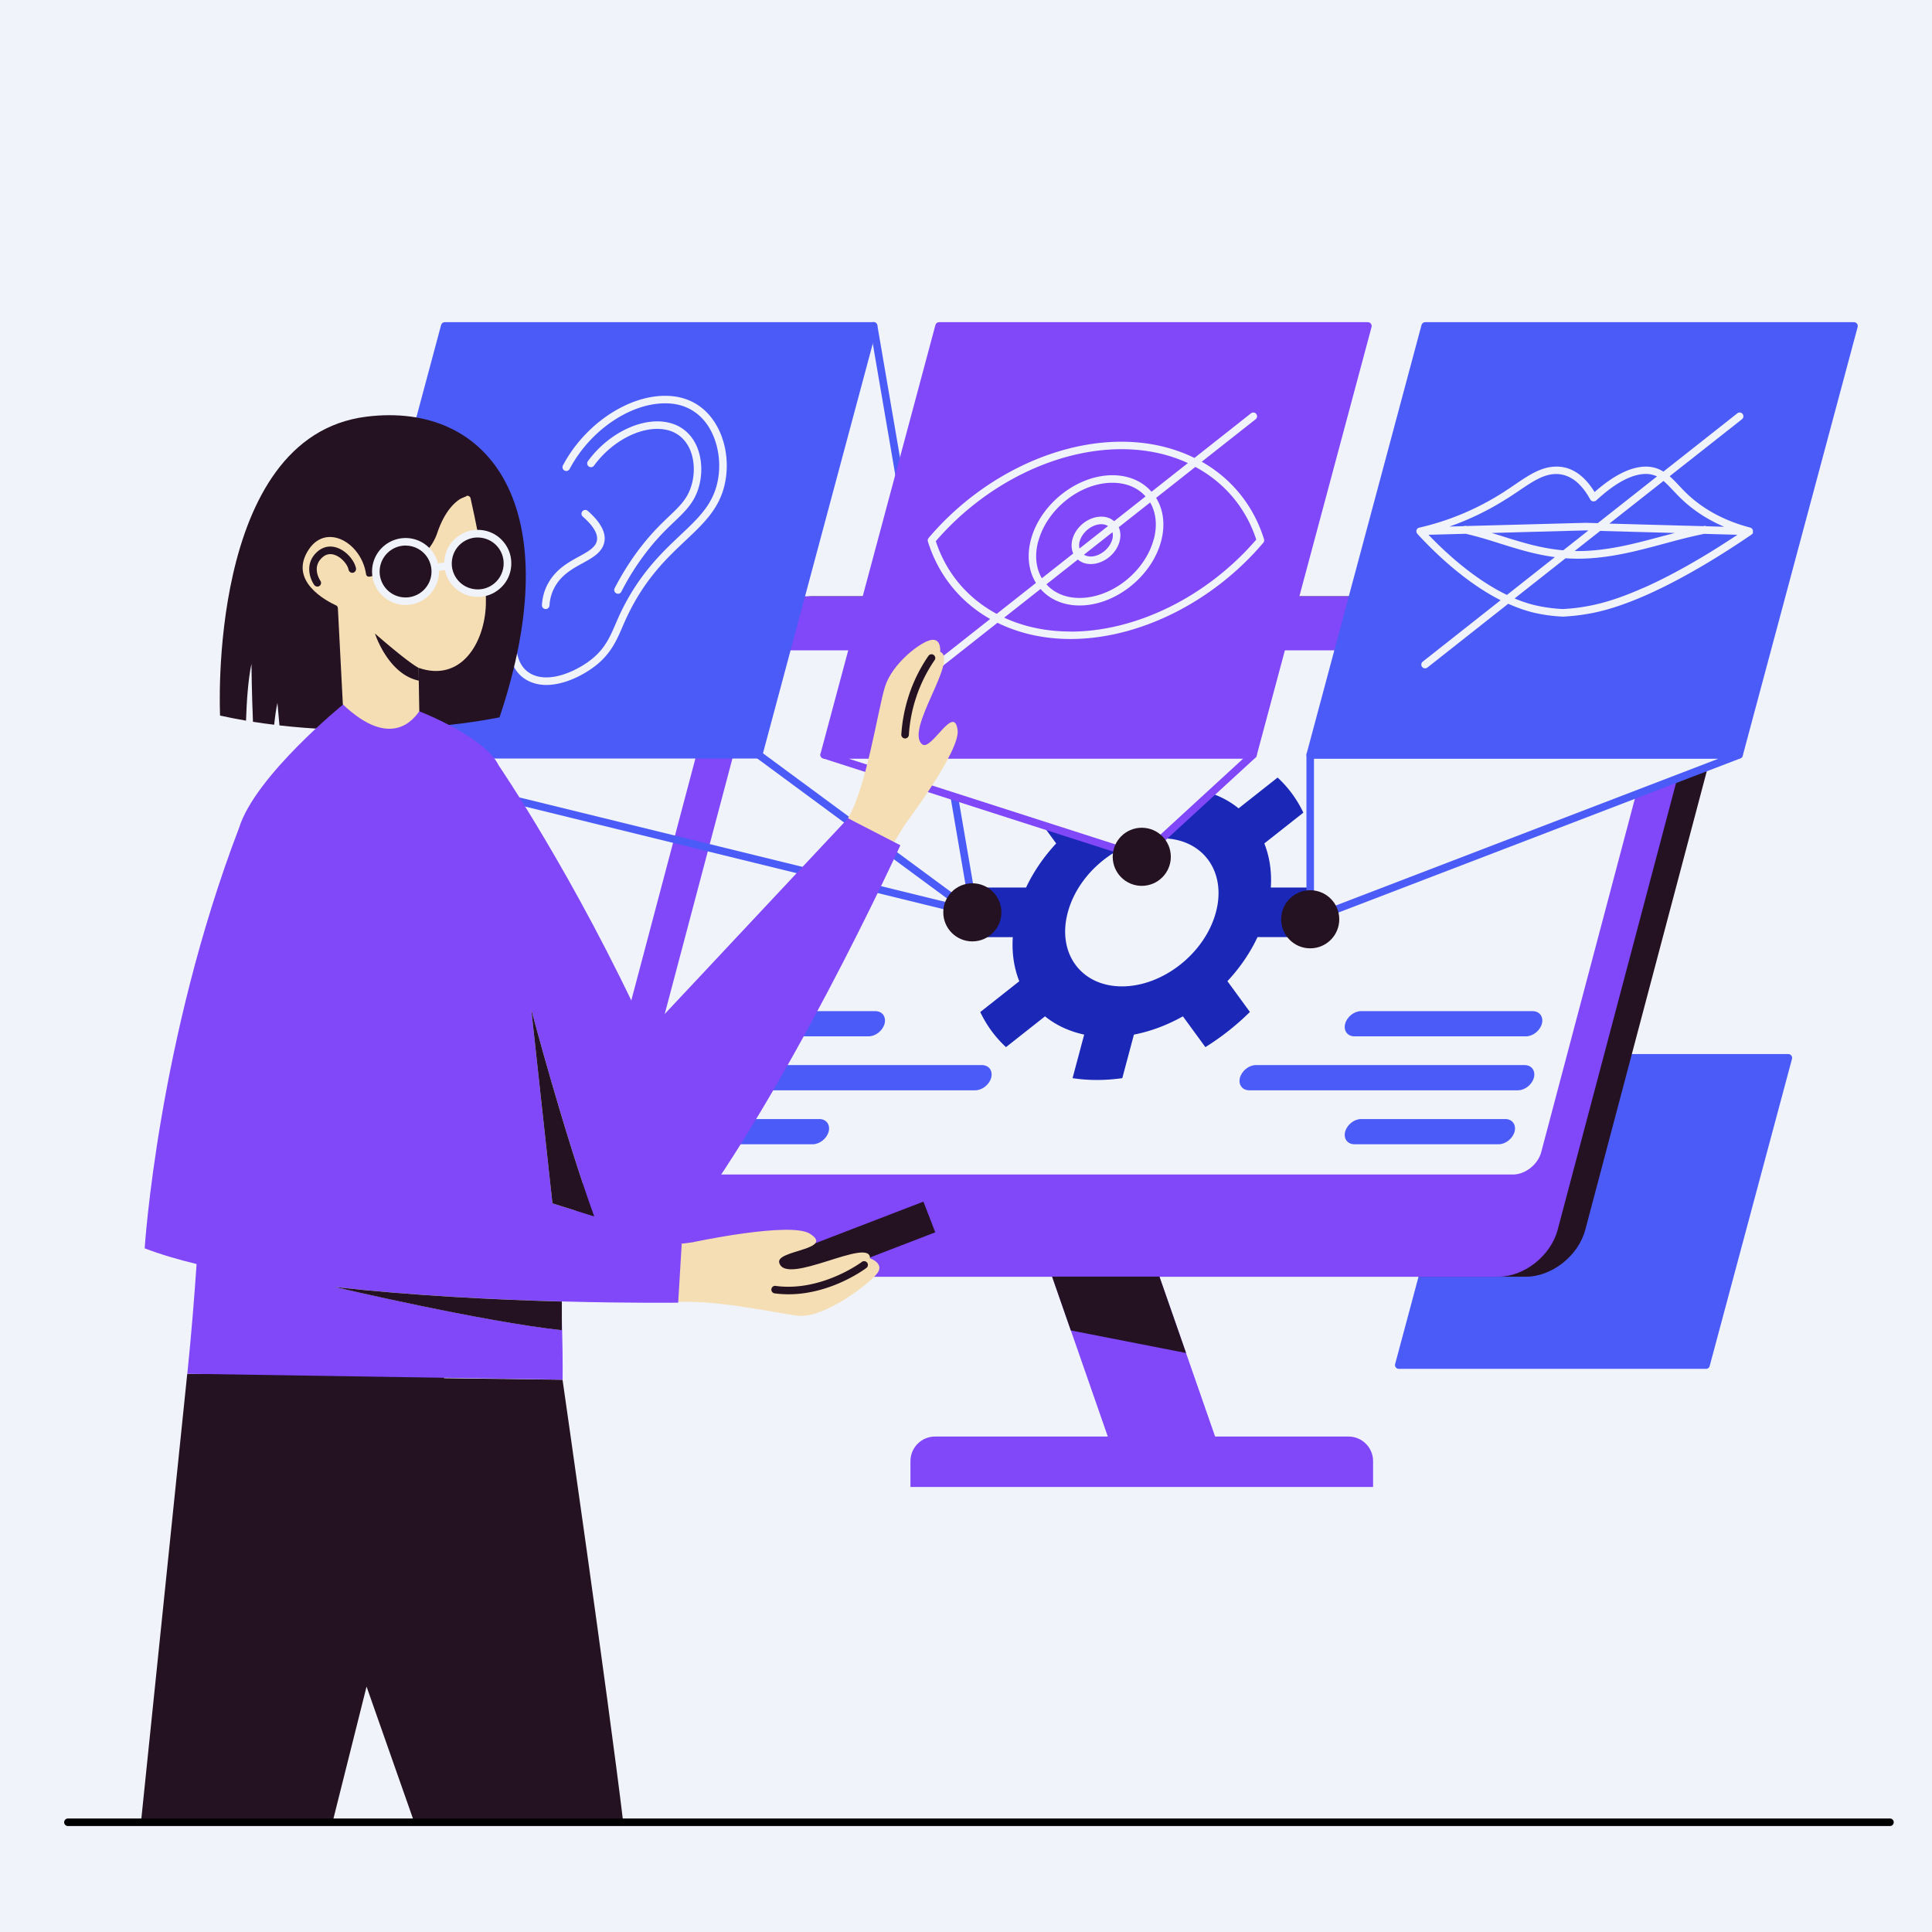
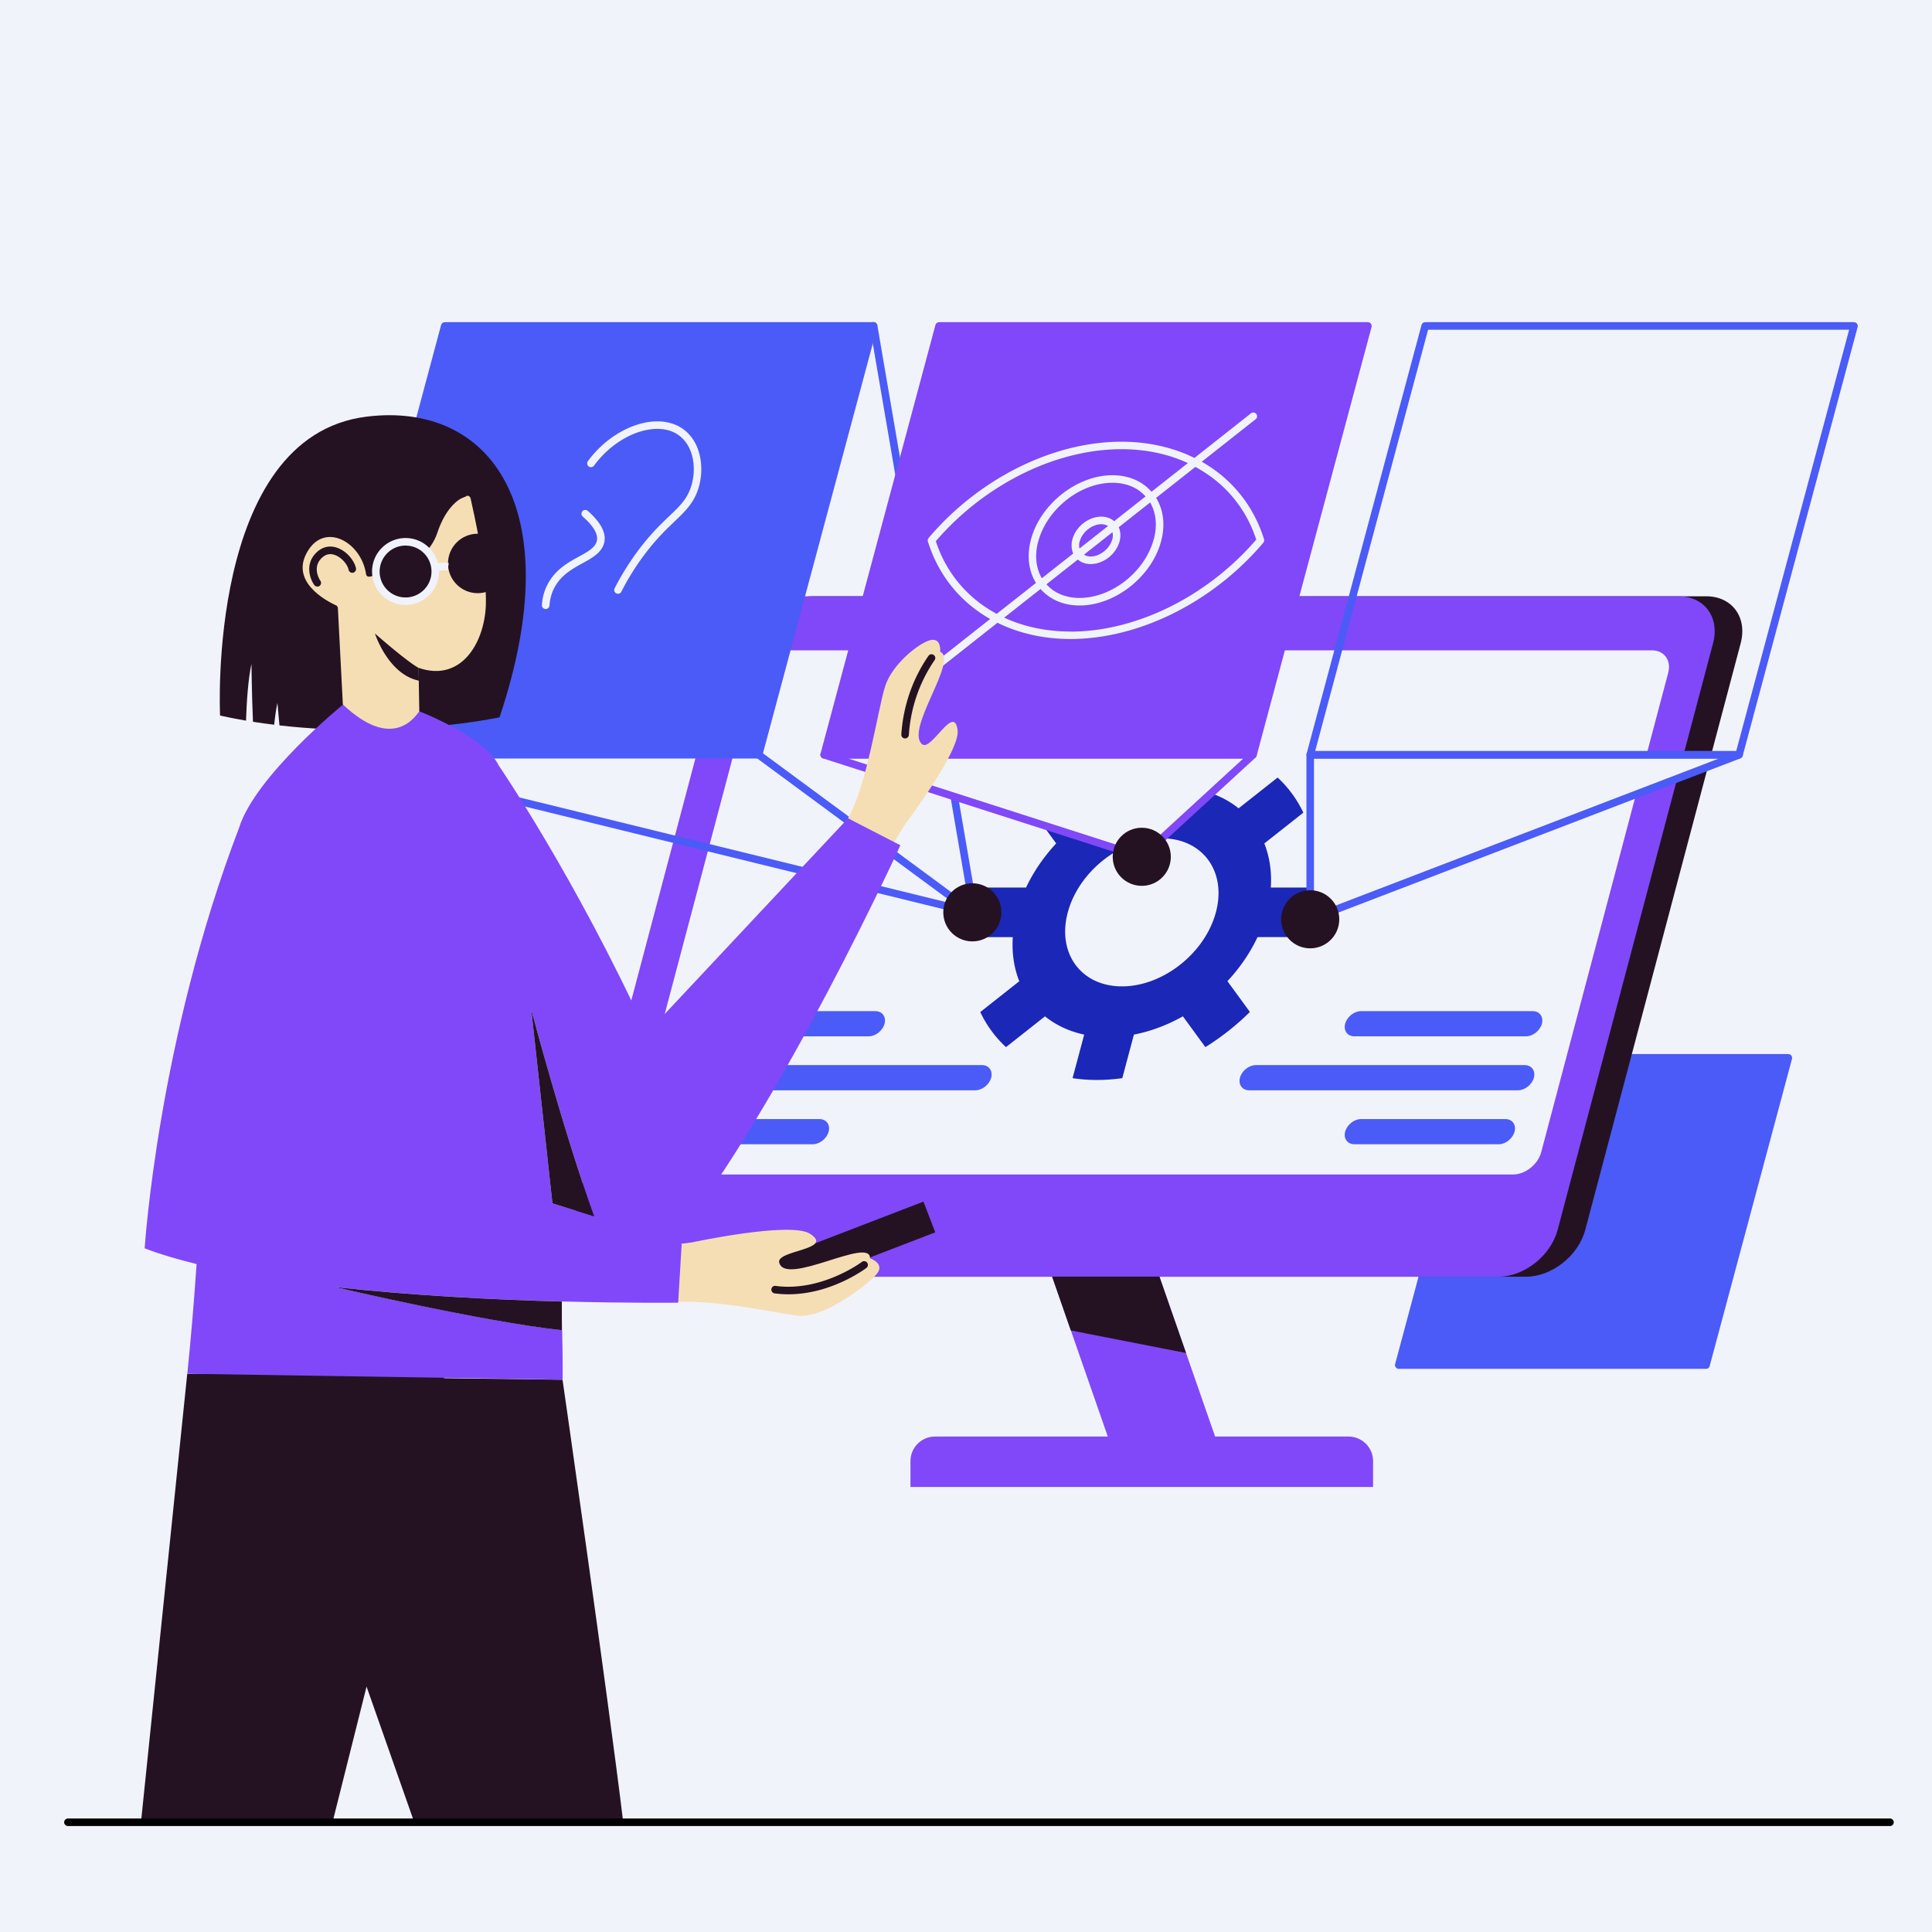
<svg xmlns="http://www.w3.org/2000/svg" viewBox="0 0 256 256">
  <defs>
    <style>.d{fill:#4b5bf7}.h{fill:wheat}.i{fill:#8048f8}.j{fill:#241223}.l{fill:#f1f3fb}</style>
  </defs>
  <path class="l" id="a" d="M0 0h256v256H0z" />
  <g id="b">
    <path class="d" d="M237.36 139.87a.5.5 0 0 0-.4-.2h-40.71c-.23 0-.42.15-.48.37l-10.91 40.71a.507.507 0 0 0 .49.63h40.71c.23 0 .42-.15.48-.37l10.91-40.71c.04-.15 0-.31-.09-.43" />
    <path class="j" d="M226.08 79.01H107.71c-3.43 0-6.95 2.78-7.86 6.22l-20.59 77.72c-.91 3.43 1.14 6.22 4.57 6.22H202.2c3.43 0 6.95-2.78 7.86-6.22l20.59-77.72c.91-3.43-1.14-6.22-4.57-6.22" />
    <path class="i" d="M222.42 79.01H104.05c-3.43 0-6.95 2.78-7.86 6.22L75.6 162.95c-.91 3.43 1.14 6.22 4.57 6.22h118.37c3.43 0 6.95-2.78 7.86-6.22l20.59-77.72c.91-3.43-1.14-6.22-4.57-6.22" />
    <path class="l" d="M218.87 86.17H103.81c-1.64 0-3.32 1.33-3.75 2.97l-16.83 63.52c-.43 1.64.54 2.97 2.18 2.97h115.06c1.64 0 3.32-1.33 3.75-2.97l16.83-63.52c.43-1.64-.54-2.97-2.18-2.97" />
    <path class="d" d="M115.98 133.98H93.25c-.92 0-1.86.75-2.11 1.67-.24.92.3 1.67 1.23 1.67h22.73c.92 0 1.86-.75 2.11-1.67.24-.92-.3-1.67-1.23-1.67m14.13 7.15H91.35c-.92 0-1.86.75-2.11 1.67-.24.92.3 1.67 1.23 1.67h38.76c.92 0 1.86-.75 2.11-1.67.24-.92-.3-1.67-1.23-1.67m-21.54 7.15H89.46c-.92 0-1.86.75-2.11 1.67-.24.92.3 1.67 1.23 1.67h19.11c.92 0 1.86-.75 2.11-1.67.24-.92-.3-1.67-1.23-1.67m94.51-14.3h-22.73c-.92 0-1.86.75-2.11 1.67-.24.92.3 1.67 1.23 1.67h22.73c.92 0 1.86-.75 2.11-1.67.24-.92-.3-1.67-1.23-1.67m-1.06 7.15h-35.61c-.92 0-1.86.75-2.11 1.67-.24.92.3 1.67 1.23 1.67h35.61c.92 0 1.86-.75 2.11-1.67.24-.92-.3-1.67-1.23-1.67m-2.56 7.15h-19.11c-.92 0-1.86.75-2.11 1.67-.24.92.3 1.67 1.23 1.67h19.11c.92 0 1.86-.75 2.11-1.67.24-.92-.3-1.67-1.23-1.67" />
    <path class="i" d="M123.89 190.35h54.8c1.79 0 3.25 1.46 3.25 3.25v3.43h-61.3v-3.43c0-1.79 1.46-3.25 3.25-3.25" />
    <path class="i" d="M152.08 164.7h-14.22l9.66 27.75h14.22z" />
    <path class="j" d="M153.63 169.16h-14.22l2.48 7.13 15.27 2.99z" />
    <path d="M172.39 124.18c.45-1.07.82-2.17 1.12-3.29s.51-2.22.64-3.29h-5.76c.14-2.12-.17-4.1-.86-5.84l5.17-4.08c-.84-1.77-1.99-3.34-3.41-4.65l-5.17 4.08c-1.43-1.16-3.18-2-5.19-2.42l1.54-5.76c-1.03-.16-2.11-.24-3.23-.24s-2.24.08-3.36.24l-1.54 5.76c-2.24.43-4.44 1.26-6.49 2.42l-2.98-4.08a33.4 33.4 0 0 0-5.9 4.65l2.98 4.08c-1.62 1.74-2.99 3.72-3.99 5.84h-5.77c-.45 1.07-.82 2.17-1.12 3.29s-.51 2.22-.64 3.29h5.77c-.14 2.12.17 4.1.86 5.84l-5.17 4.08c.84 1.77 1.99 3.34 3.41 4.65l5.17-4.08c1.43 1.16 3.19 1.99 5.19 2.42l-1.54 5.77c1.03.16 2.11.24 3.23.24s2.24-.08 3.36-.24l1.54-5.77c2.24-.43 4.44-1.27 6.49-2.42l2.98 4.08a34 34 0 0 0 5.9-4.66l-2.98-4.08c1.63-1.74 2.99-3.72 3.99-5.84h5.76Zm-23.72 6.52c-5.42 0-8.64-4.39-7.18-9.81 1.45-5.42 7.02-9.81 12.44-9.81s8.64 4.39 7.18 9.81c-1.45 5.42-7.02 9.81-12.44 9.81" style="fill:#1b27b7" />
    <path class="d" d="M100.53 100.01H43.71l15.22-56.82h56.83z" />
    <path class="d" d="M100.53 100.51H43.71c-.16 0-.3-.07-.4-.2-.09-.12-.13-.28-.09-.43l15.23-56.82c.06-.22.26-.37.48-.37h56.82c.16 0 .3.07.4.2.09.12.13.28.09.43l-15.23 56.82c-.06.22-.26.37-.48.37m-56.17-1h55.79l14.96-55.82H59.32z" />
    <path class="d" d="M128.84 121.39s-.08 0-.12-.01L43.59 100.5a.506.506 0 0 1-.37-.6c.07-.27.33-.43.6-.37l82.71 20.29-26.3-19.4a.507.507 0 0 1-.11-.7c.16-.22.48-.27.7-.11l28.31 20.88c.19.14.26.4.16.61-.08.18-.26.29-.45.29" />
    <path class="d" d="M129.07 121.39c-.24 0-.45-.17-.49-.42l-13.32-77.71c-.05-.27.14-.53.41-.58.26-.05.53.14.58.41l13.32 77.71c.05.27-.14.53-.41.58h-.08Z" />
    <path class="l" d="m109.2 100.01 42.09 13.52 14.74-13.52z" />
    <path class="i" d="M151.29 114.03c-.05 0-.1 0-.15-.02l-42.09-13.52a.5.5 0 0 1-.34-.55c.04-.24.25-.42.49-.42h56.82c.21 0 .39.13.47.32s.02.41-.13.55l-14.73 13.52c-.09.09-.21.13-.34.13Zm-38.9-13.52 38.78 12.46 13.57-12.46z" />
    <path class="l" d="M173.61 100.01v21.8l56.83-21.8z" />
    <path class="d" d="M173.61 122.31c-.1 0-.2-.03-.28-.09a.49.49 0 0 1-.22-.41v-21.79c0-.28.22-.5.5-.5h56.82c.24 0 .45.17.49.41s-.09.47-.31.56l-56.82 21.79q-.09.03-.18.03m.5-21.79v20.57l53.62-20.57z" />
-     <path class="d" d="M230.44 100.01h-56.83l15.23-56.82h56.82z" />
    <path class="d" d="M230.44 100.51h-56.82c-.16 0-.3-.07-.4-.2-.09-.12-.13-.28-.09-.43l15.23-56.82c.06-.22.26-.37.48-.37h56.82c.16 0 .3.07.4.2.09.12.13.28.09.43l-15.23 56.82c-.06.22-.26.37-.48.37m-56.17-1h55.79l14.96-55.82h-55.79z" />
-     <path d="m225.7 69.73.12-.03c.1-.02.2 0 .29.04l2.37.07c-2.22-.94-4.15-2.21-5.78-3.79-.37-.35-.7-.71-1.01-1.04-.45-.48-.85-.9-1.26-1.24l-7.17 5.65zm-26.62 1.34c2.61.82 5.11 1.6 8.06 1.86l3.33-2.62h-.35l-12.46.33c.48.15.96.29 1.42.44Zm22.85-.45-9.9-.27-3.38 2.66c.16 0 .31.01.47.01 3.87 0 7.56-1 11.12-1.96.55-.15 1.12-.3 1.69-.44m-27.7-.92s.06.02.1.02L210 69.3h.25l1.45.04 7.85-6.19c-.4-.19-.84-.32-1.36-.33-1.87-.04-4.1 1.12-6.69 3.51-.02.01-.04.02-.05.03-.02.01-.03.03-.05.04-.01 0-.02 0-.04.01-.03.02-.07.02-.1.03-.03 0-.06.01-.09.01h-.1c-.03 0-.06-.01-.09-.02s-.06-.03-.09-.04a1 1 0 0 1-.08-.06s-.02-.01-.03-.02c-.01-.02-.02-.03-.03-.05s-.03-.03-.04-.05c-1.26-2.3-2.82-3.42-4.64-3.38-1.61.05-3.03 1.01-4.83 2.23-.49.33-1 .68-1.56 1.03a36.6 36.6 0 0 1-7.63 3.71l1.88-.05c.09-.04.19-.06.3-.04Zm31.56 1.03c-1.78.36-3.57.84-5.29 1.3-3.61.97-7.33 1.97-11.31 1.99h-.14c-.55 0-1.08-.03-1.61-.06l-6.76 5.33c1.36.57 2.32.8 2.73.9 1.17.28 2.4.44 3.65.5 1.29-.06 2.61-.23 3.94-.51 2.02-.42 4.22-1.17 6.73-2.29 4.58-2.03 9.12-4.82 12.47-7.05l-4.42-.12Zm-27.01 1.3c-1.47-.46-2.99-.94-4.57-1.3l-4.94.13c2.15 2.23 5.2 5.03 8.69 7.06.61.36 1.17.65 1.7.9l6.35-5.01c-2.64-.35-4.97-1.07-7.24-1.79Z" style="fill:none" />
-     <path class="l" d="M232.25 70.54s.02-.04.02-.07v-.18a.7.7 0 0 0-.07-.18s-.01-.01-.02-.02a.6.6 0 0 0-.11-.11.3.3 0 0 0-.08-.04c-.02-.01-.05-.03-.07-.03-3.41-.89-6.28-2.44-8.51-4.61-.35-.34-.67-.68-.98-1.01-.4-.43-.79-.83-1.19-1.19l9.58-7.55c.22-.17.25-.49.08-.7a.496.496 0 0 0-.7-.08l-9.79 7.72c-.61-.38-1.3-.63-2.18-.66-2.01-.05-4.34 1.08-6.94 3.37-1.41-2.3-3.18-3.45-5.23-3.37-1.9.06-3.5 1.14-5.36 2.4q-.72.495-1.53 1.02c-3.45 2.2-7.19 3.77-11.12 4.67-.01 0-.02 0-.03.01-.03 0-.05.02-.08.03-.03.02-.07.03-.09.06 0 0-.02 0-.03.02-.01.01-.02.03-.03.04q-.045.045-.06.09c-.01.02-.02.05-.03.07-.01.03-.02.06-.02.1v.13c0 .02.01.04.02.06 0 .03.01.05.03.08.02.04.04.07.06.1.01.01.01.03.03.04 2.19 2.38 5.65 5.71 9.69 8.06.45.26.89.5 1.33.72l-10.32 8.14c-.22.17-.25.49-.08.7.1.12.25.19.39.19.11 0 .22-.04.31-.11L199.85 80c1.14.51 2.26.91 3.38 1.18 1.21.28 2.47.46 3.76.52.02 0 .04.01.07.01h.1s.04 0 .06-.01c1.32-.07 2.68-.24 4.03-.52 2.09-.44 4.35-1.21 6.94-2.35 5.26-2.34 10.47-5.65 13.92-8.01l.02-.02c.03-.02.06-.05.08-.08.01-.02.03-.03.04-.05.02-.03.03-.07.04-.1Zm-10.57-5.57c.32.33.65.69 1.01 1.04 1.63 1.58 3.56 2.85 5.78 3.79l-2.37-.07c-.09-.04-.19-.06-.29-.04-.04 0-.08.02-.12.03l-12.44-.34 7.17-5.65c.41.34.81.77 1.26 1.24m-12.56 8.05c-.16 0-.31-.01-.47-.01l3.38-2.66 9.9.27c-.56.15-1.13.3-1.69.44-3.56.96-7.25 1.95-11.12 1.96m1-2.73h.35l-3.33 2.63c-2.94-.26-5.44-1.04-8.06-1.86-.47-.15-.95-.29-1.42-.44l12.46-.34Zm-10.43-4.22c.55-.35 1.07-.7 1.56-1.03 1.8-1.22 3.22-2.18 4.83-2.23 1.82-.04 3.38 1.08 4.64 3.38.01.02.03.03.04.05s.02.04.03.05c0 .01.02.01.03.02.03.02.05.04.08.06s.06.03.09.04.06.02.09.02.07.01.1 0c.03 0 .06 0 .09-.01.03 0 .07-.02.1-.03.01 0 .02 0 .04-.01.02 0 .03-.03.05-.04s.04-.02.05-.03c2.59-2.39 4.82-3.55 6.69-3.51.52.02.96.14 1.36.33l-7.85 6.19-1.45-.04h-.25l-15.67.42s-.06-.02-.1-.02c-.1-.02-.2 0-.3.04l-1.88.05c2.66-.93 5.22-2.17 7.63-3.71Zm-1.72 11.85c-3.49-2.03-6.55-4.83-8.69-7.06l4.94-.13c1.58.36 3.1.83 4.57 1.3 2.27.71 4.59 1.44 7.24 1.79l-6.35 5.01c-.53-.25-1.09-.55-1.7-.9Zm19.77-.02c-2.52 1.12-4.72 1.87-6.73 2.29-1.33.28-2.65.45-3.94.51-1.25-.06-2.48-.23-3.65-.5-.41-.1-1.37-.33-2.73-.9l6.76-5.33c.52.04 1.06.06 1.61.06h.14c3.98-.02 7.71-1.02 11.31-1.99 1.73-.47 3.51-.94 5.29-1.3l4.42.12c-3.35 2.23-7.89 5.02-12.47 7.05Z" />
    <path class="i" d="M166.03 100.01H109.2l15.23-56.82h56.82z" />
    <path class="i" d="M166.03 100.51h-56.82c-.16 0-.3-.07-.4-.2-.09-.12-.13-.28-.09-.43l15.23-56.82c.06-.22.26-.37.48-.37h56.82c.16 0 .3.07.4.2.09.12.13.28.09.43l-15.23 56.82c-.06.22-.26.37-.48.37m-56.17-1h55.79l14.96-55.82h-55.79z" />
-     <path class="l" d="M72.4 90.76c-.98 0-1.92-.22-2.77-.75-2.53-1.59-2.25-4.97-2.17-5.64.03-.27.28-.47.56-.43.27.03.47.28.43.56-.07.56-.31 3.4 1.71 4.67 2.54 1.59 6.51-.36 8.42-1.97 1.63-1.37 2.3-2.92 3-4.55.19-.43.37-.87.58-1.31 2.47-5.22 5.54-8.12 8-10.44 2.32-2.19 4.15-3.91 4.85-6.76.67-2.7.15-5.8-1.31-7.89-1.12-1.6-2.74-2.56-4.67-2.76-4.85-.51-10.67 3.21-13.55 8.65-.13.24-.43.34-.68.21a.507.507 0 0 1-.21-.68c3.06-5.78 9.31-9.73 14.54-9.17 2.22.23 4.09 1.33 5.38 3.18 1.65 2.35 2.21 5.69 1.47 8.7-.77 3.13-2.8 5.03-5.14 7.24-2.53 2.39-5.4 5.09-7.78 10.14-.2.43-.39.86-.57 1.28-.72 1.67-1.46 3.39-3.27 4.92-1.59 1.34-4.31 2.8-6.83 2.8Z" />
    <path class="l" d="M72.31 80.7h-.03a.496.496 0 0 1-.47-.53c.07-1.19.42-2.28 1.05-3.26 1.05-1.63 2.55-2.45 3.87-3.17 1.04-.57 1.95-1.07 2.27-1.81.4-.92-.2-2.09-1.78-3.48a.495.495 0 0 1-.04-.71c.18-.21.5-.23.71-.04 1.94 1.71 2.62 3.27 2.03 4.63-.46 1.05-1.55 1.65-2.71 2.29-1.22.67-2.6 1.42-3.51 2.84-.53.83-.83 1.76-.89 2.77-.02.27-.24.47-.5.47" />
    <path class="l" d="M81.89 78.67c-.08 0-.15-.02-.23-.05a.5.5 0 0 1-.22-.67c.76-1.48 1.64-2.93 2.62-4.32 1.81-2.55 3.36-4.04 4.61-5.23 1.26-1.2 2.17-2.07 2.73-3.45.73-1.79.71-3.99-.07-5.59-.57-1.17-1.5-1.97-2.69-2.32-3.07-.89-7.34 1.11-9.93 4.66-.16.22-.48.27-.7.11a.507.507 0 0 1-.11-.7c2.82-3.88 7.56-6.04 11.01-5.03 1.48.43 2.62 1.41 3.32 2.85.89 1.85.93 4.36.09 6.4-.64 1.57-1.67 2.55-2.96 3.79-1.22 1.16-2.73 2.61-4.49 5.09a33 33 0 0 0-2.54 4.2c-.09.17-.26.27-.45.27Zm85.6-7.22c-1.4-4.5-4.32-8.04-8.25-10.27l7.14-5.63c.22-.17.25-.49.08-.7a.496.496 0 0 0-.7-.08l-7.49 5.91c-2.82-1.39-6.1-2.15-9.68-2.15-9.09 0-18.88 4.89-25.54 12.75-.11.13-.15.31-.1.47 1.4 4.5 4.32 8.04 8.25 10.27l-7.14 5.63c-.22.17-.25.49-.08.7.1.12.25.19.39.19.11 0 .22-.04.31-.11l7.49-5.91c2.82 1.39 6.1 2.15 9.68 2.15 9.09 0 18.88-4.89 25.54-12.75.11-.13.15-.31.1-.47m-43.49.26c6.47-7.52 15.87-12.19 24.6-12.19 3.23 0 6.22.64 8.8 1.84l-4.82 3.8c-1.23-1.41-3.05-2.19-5.18-2.19-4.69 0-9.53 3.81-10.79 8.5-.57 2.14-.33 4.16.66 5.77l-5.2 4.1c-3.82-2.05-6.68-5.37-8.07-9.63m28.87-.24c-1.15 4.28-5.55 7.76-9.82 7.76-1.82 0-3.36-.64-4.39-1.81l4.16-3.28c.45.39 1.03.6 1.7.6 1.7 0 3.38-1.32 3.83-3.01.18-.66.13-1.32-.11-1.87l4.16-3.28c.79 1.35.97 3.06.48 4.89Zm-15.29.26c1.15-4.28 5.55-7.76 9.82-7.76 1.82 0 3.36.64 4.39 1.81l-4.16 3.28c-.45-.39-1.03-.6-1.7-.6-1.7 0-3.38 1.32-3.83 3.01-.18.66-.13 1.32.11 1.87l-4.16 3.28c-.79-1.35-.97-3.06-.48-4.89Zm9.8-.26c-.33 1.23-1.64 2.27-2.86 2.27-.34 0-.64-.09-.89-.24l3.78-2.98c.07.29.07.61-.02.95Zm-4.31.26c.33-1.23 1.64-2.27 2.86-2.27.34 0 .64.09.89.24l-3.78 2.98c-.07-.29-.07-.61.02-.95Zm-1.21 11.95c-3.23 0-6.22-.64-8.8-1.84l4.82-3.8c1.23 1.41 3.05 2.19 5.18 2.19 4.69 0 9.53-3.81 10.79-8.5.57-2.14.33-4.16-.66-5.76l5.2-4.1c3.82 2.05 6.68 5.37 8.07 9.63-6.47 7.52-15.87 12.19-24.6 12.19Z" />
    <circle class="j" cx="128.84" cy="120.89" r="3.85" />
    <circle class="j" cx="173.61" cy="121.81" r="3.85" />
    <circle class="j" cx="151.29" cy="113.53" r="3.85" />
    <path class="j" d="M66.19 95.05s-13.37 2.88-29.16 1.07c-.16-1.75-.27-2.99-.27-2.99-.18.85-.32 1.84-.43 2.9-.93-.11-1.87-.24-2.81-.39-.16-3.71-.2-7.68-.2-7.68-.44 2.05-.64 4.99-.72 7.53-1.14-.2-2.29-.42-3.44-.67 0 0-1.84-36.97 19.4-39.61 16.42-2.04 26.93 12.11 17.63 39.84m34.631 72.464 21.539-8.293 1.566 4.068-21.538 8.294zM74.54 182.82l-15.71-.2.15-.58H24.81l-6.13 59.42h25.38l4.51-17.98 6.32 17.98h27.69c-2.03-16.85-8.04-58.64-8.04-58.64m-6.5-52.07s-.18-16.19-.52-23.47l5.05 27.01-4.54-3.54Z" />
    <path class="h" d="M120.07 109.03s7.18-9.53 6.82-12.28c-.46-3.58-3.5 2.86-4.7 1.87-2.32-1.91 4.85-11.18 2.39-12.26 0 0 .19-1.81-1.21-1.56s-5.16 3.12-6.11 6.21-2.44 13.28-4.9 17.41l5.89 3.59s1.3-2.24 1.82-2.99Z" />
    <path class="j" d="M119.93 97.85h-.03a.5.5 0 0 1-.47-.53c.11-1.73.44-3.44.97-5.09.61-1.89 1.49-3.68 2.62-5.32a.49.49 0 0 1 .69-.13c.23.16.29.47.13.69a19.6 19.6 0 0 0-2.49 5.07c-.51 1.57-.82 3.2-.92 4.84a.51.51 0 0 1-.5.47" />
    <path class="h" d="M91.85 164.59s12.88-2.75 15.46-1.12c3.37 2.13-4.49 2.18-4.06 3.83.83 3.21 12.1-3.52 12.03-.57 0 0 1.91.65 1 1.94s-7.11 6.14-10.65 5.66-11.49-2.28-16.77-1.74l-.86-7.56s2.84-.26 3.84-.43Z" />
    <path class="j" d="M104.49 171.5c-.61 0-1.22-.04-1.85-.12a.51.51 0 0 1-.43-.56c.04-.27.29-.48.56-.43 6.06.82 11.38-3.14 11.43-3.18.22-.17.53-.12.7.1s.12.53-.1.7c-.21.16-4.69 3.49-10.32 3.49Z" />
    <path d="m119.3 112-6.93-3.57-26.68 28.48c-9.47-20.67-19.62-35.5-19.62-35.5-1.84-3.81-10.49-7.15-10.49-7.15l-10.13-.9s-11.62 9.45-13.76 16.3c-10.77 28.14-12.52 55.75-12.52 55.75 2.03.78 4.35 1.47 6.88 2.08-.32 4.66-.71 9.49-1.23 14.54l49.73.78c.02-2.41-.02-5.08-.09-7.94v1.38c-10.51-1.13-30.07-5.72-30.07-5.72 10.48 1.17 21.5 1.69 30.07 1.92 9.08.24 15.4.16 15.4.16l.47-7.79-1.1-.35c14.47-18.3 30.08-52.48 30.08-52.48Zm-40.56 49.19-5.54-1.74-2.8-25.66s4.36 16.39 8.34 27.4" style="fill:#8048f9" />
    <path class="j" d="m73.2 159.45 5.54 1.74c-3.99-11.01-8.34-27.4-8.34-27.4zm-28.82 11.09s19.56 4.59 30.07 5.72v-3.8c-8.57-.23-19.59-.76-30.07-1.92" />
    <path class="h" d="M61.78 65.75c-1.66.78-4.73 1.33-8.73 2.22-3.82.92-3.77 6.58-3.73 8.01-.04.18-.15.38-.31.42-.24.06-.44-.05-.5-.29-.59-4.16-5.2-6.84-7.57-3.34-2.86 4.23 2.42 6.9 3.57 7.44.18.04.22.2.26.35l.66 12.78c6.44 6.1 9.45 1.85 10.13.91l-.1-5.76c5.59 1.95 8.75-3.24 8.92-8.37.14-4.61-1.59-12.11-2.03-14.11-.06-.24-.36-.41-.58-.27Z" />
    <path class="j" d="M55.47 88.5c-1.6-.87-5.79-4.56-5.79-4.56s1.72 5.4 5.82 6.25M42.05 77.72c-.16 0-.31-.07-.41-.21-.6-.85-1.29-2.87.38-4.38.75-.68 1.68-.88 2.62-.56 1.32.44 2.34 1.76 2.53 2.73.05.27-.12.53-.39.59a.507.507 0 0 1-.59-.39c-.13-.69-.93-1.67-1.87-1.98-.6-.2-1.15-.08-1.63.36-1.43 1.3-.29 3-.24 3.07a.494.494 0 0 1-.41.78Zm6.96-1.31c2.63-.65 7.46-1.45 8.94-5.82s3.83-4.84 3.83-4.84l-10.22-1.83-4.4 4.76" />
    <circle class="j" cx="53.73" cy="75.72" r="3.94" />
    <path class="l" d="M53.74 80.16c-.14 0-.28 0-.42-.02a4.44 4.44 0 0 1-4-4.83c.23-2.44 2.4-4.22 4.83-4 2.44.23 4.23 2.4 4 4.83a4.445 4.445 0 0 1-4.41 4.02m0-7.87c-1.75 0-3.25 1.34-3.42 3.12a3.426 3.426 0 0 0 3.1 3.74c1.87.18 3.57-1.21 3.74-3.1a3.427 3.427 0 0 0-3.1-3.74c-.11 0-.22-.02-.32-.02" />
    <circle class="j" cx="63.3" cy="74.66" r="3.94" />
-     <path class="l" d="M63.31 79.09c-.14 0-.28 0-.42-.02a4.36 4.36 0 0 1-3-1.59 4.4 4.4 0 0 1-1-3.25c.11-1.18.67-2.25 1.59-3 .91-.76 2.07-1.11 3.25-1s2.25.67 3 1.59c.76.91 1.11 2.07 1 3.25a4.36 4.36 0 0 1-1.59 3c-.8.67-1.79 1.02-2.82 1.02Zm-.01-7.87c-.8 0-1.56.27-2.19.79-.71.59-1.14 1.41-1.23 2.33-.09.91.19 1.81.77 2.51.58.71 1.41 1.14 2.33 1.23.91.09 1.81-.19 2.51-.77s1.14-1.41 1.23-2.33a3.426 3.426 0 0 0-3.1-3.74c-.11-.01-.22-.02-.33-.02Z" />
    <path class="l" d="m58.04 75.76-.78-.63c.09-.13.64-.74 2.2-.53l-.13.99c-.98-.13-1.28.16-1.28.16Z" />
  </g>
  <path style="stroke:#000;stroke-linecap:round;stroke-linejoin:round;fill:none" id="c" d="M9 241.46h241.43" />
</svg>